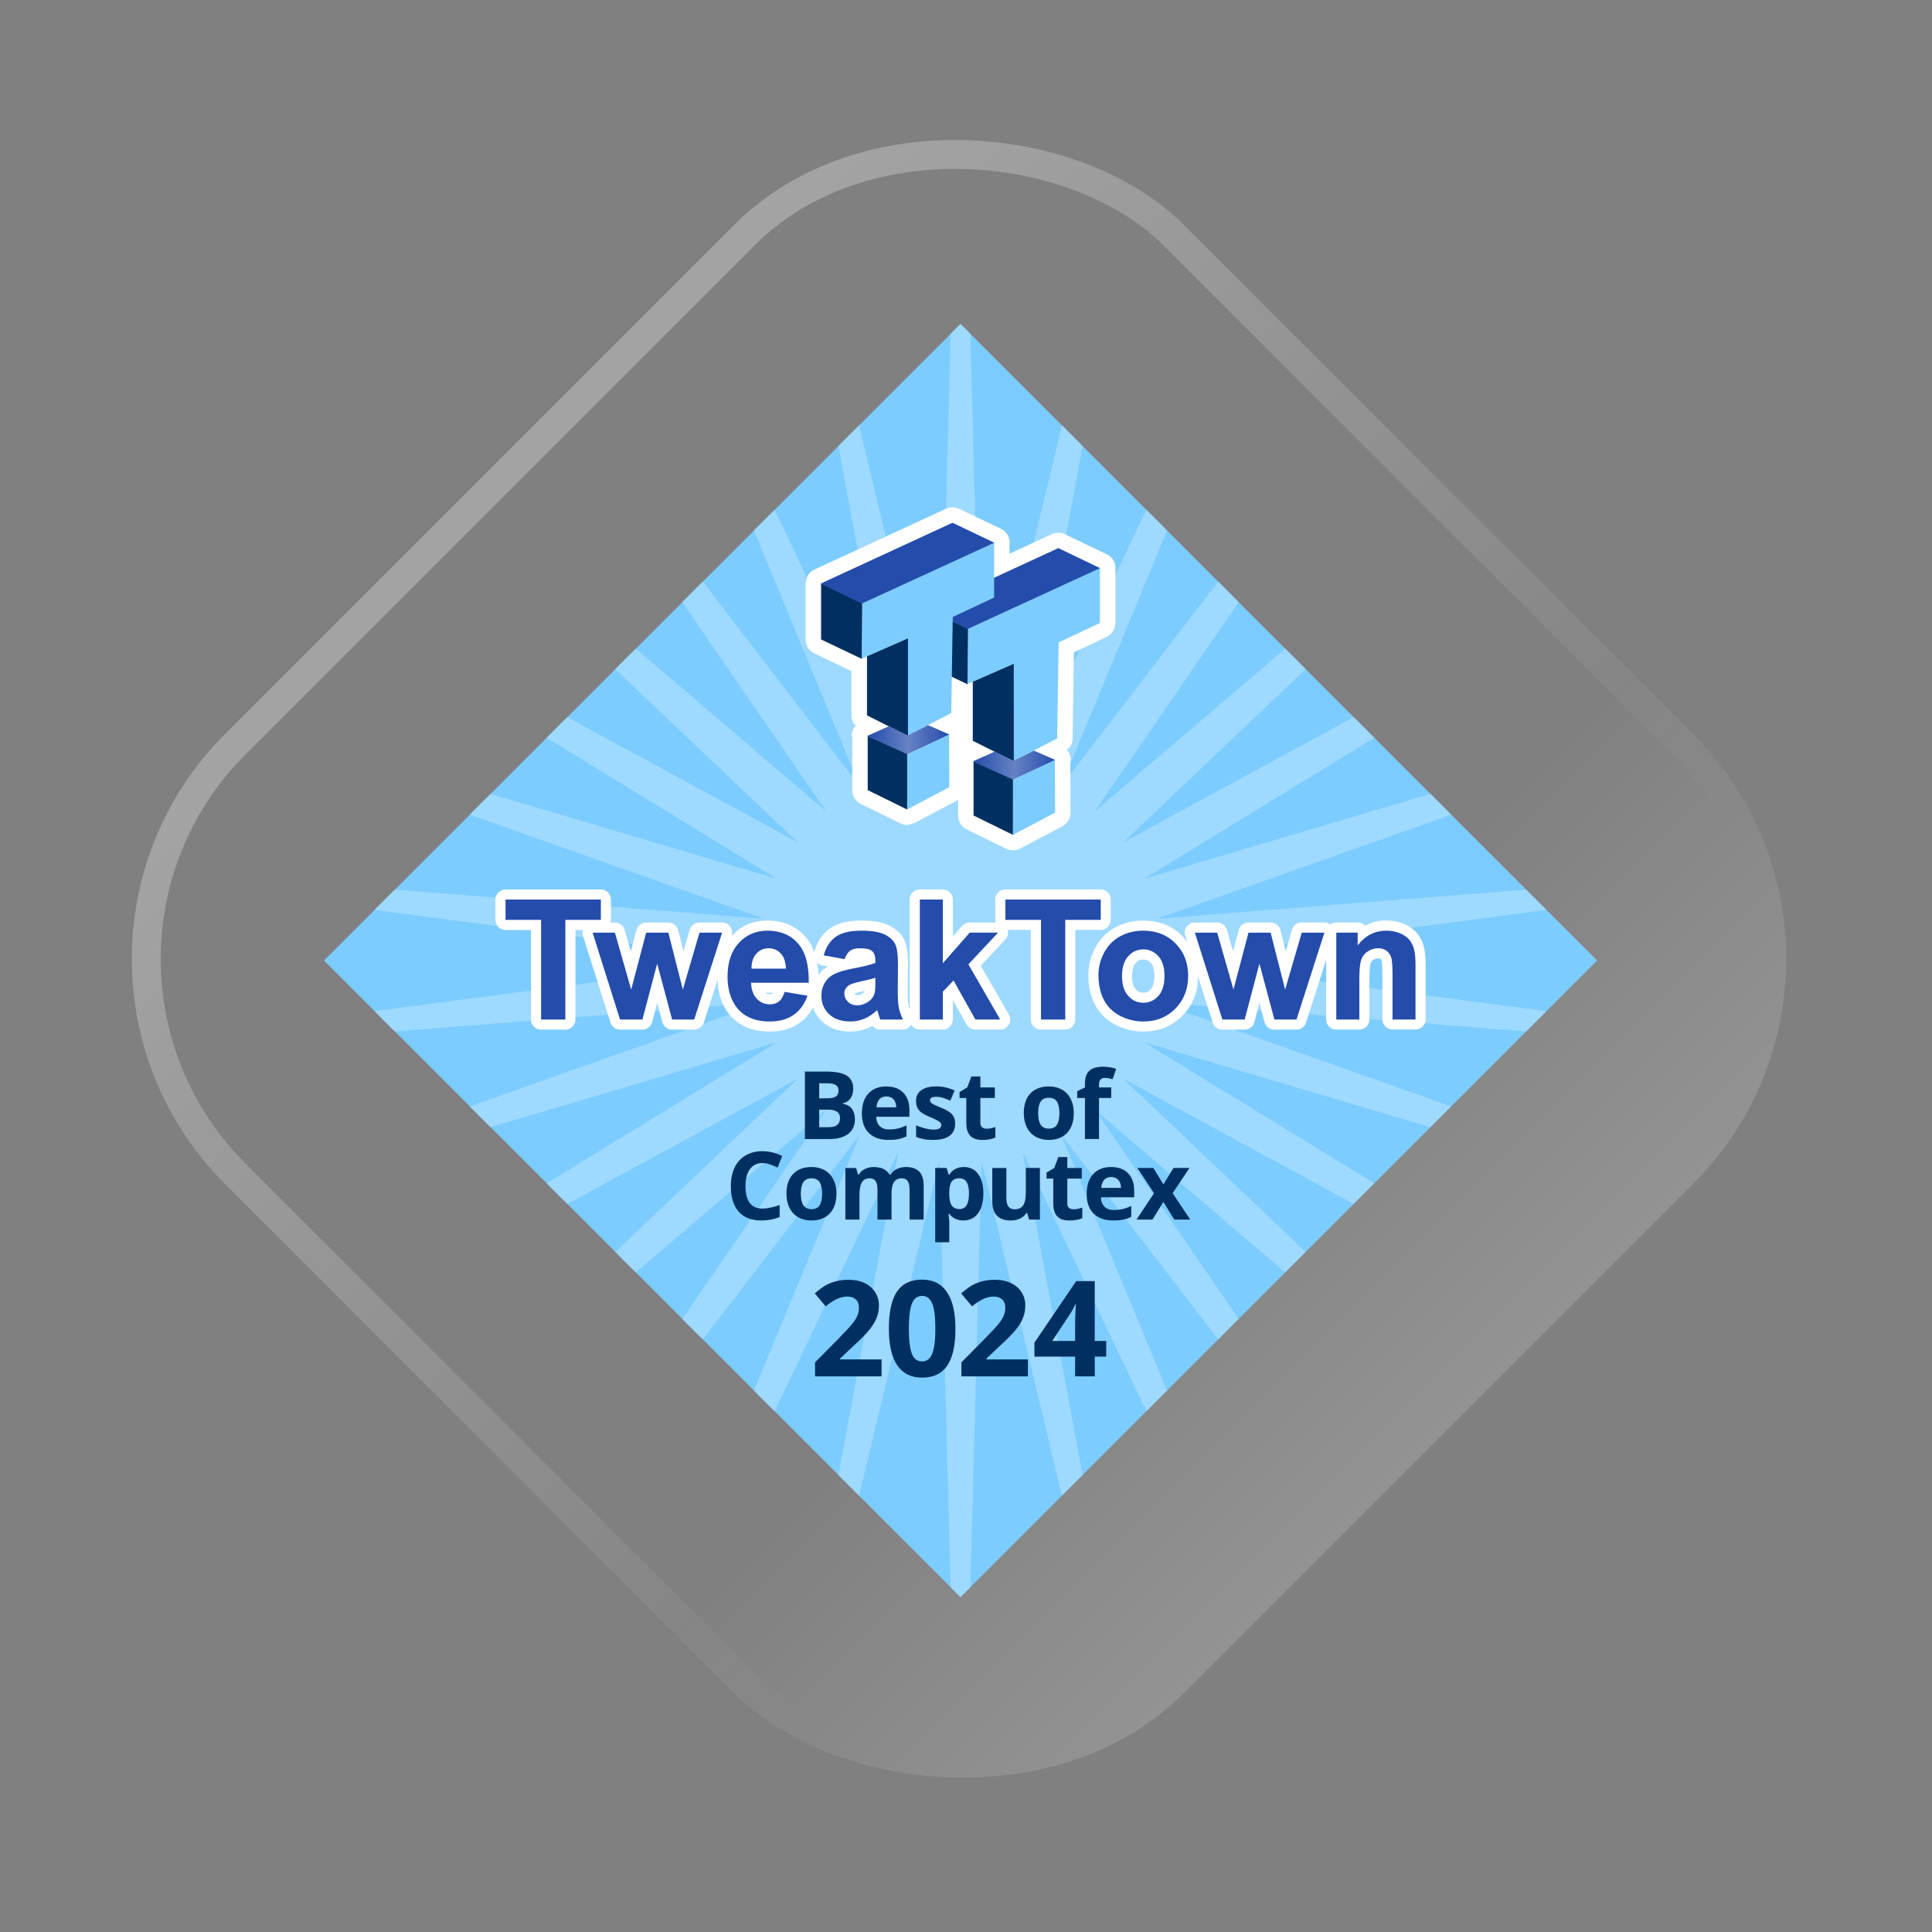
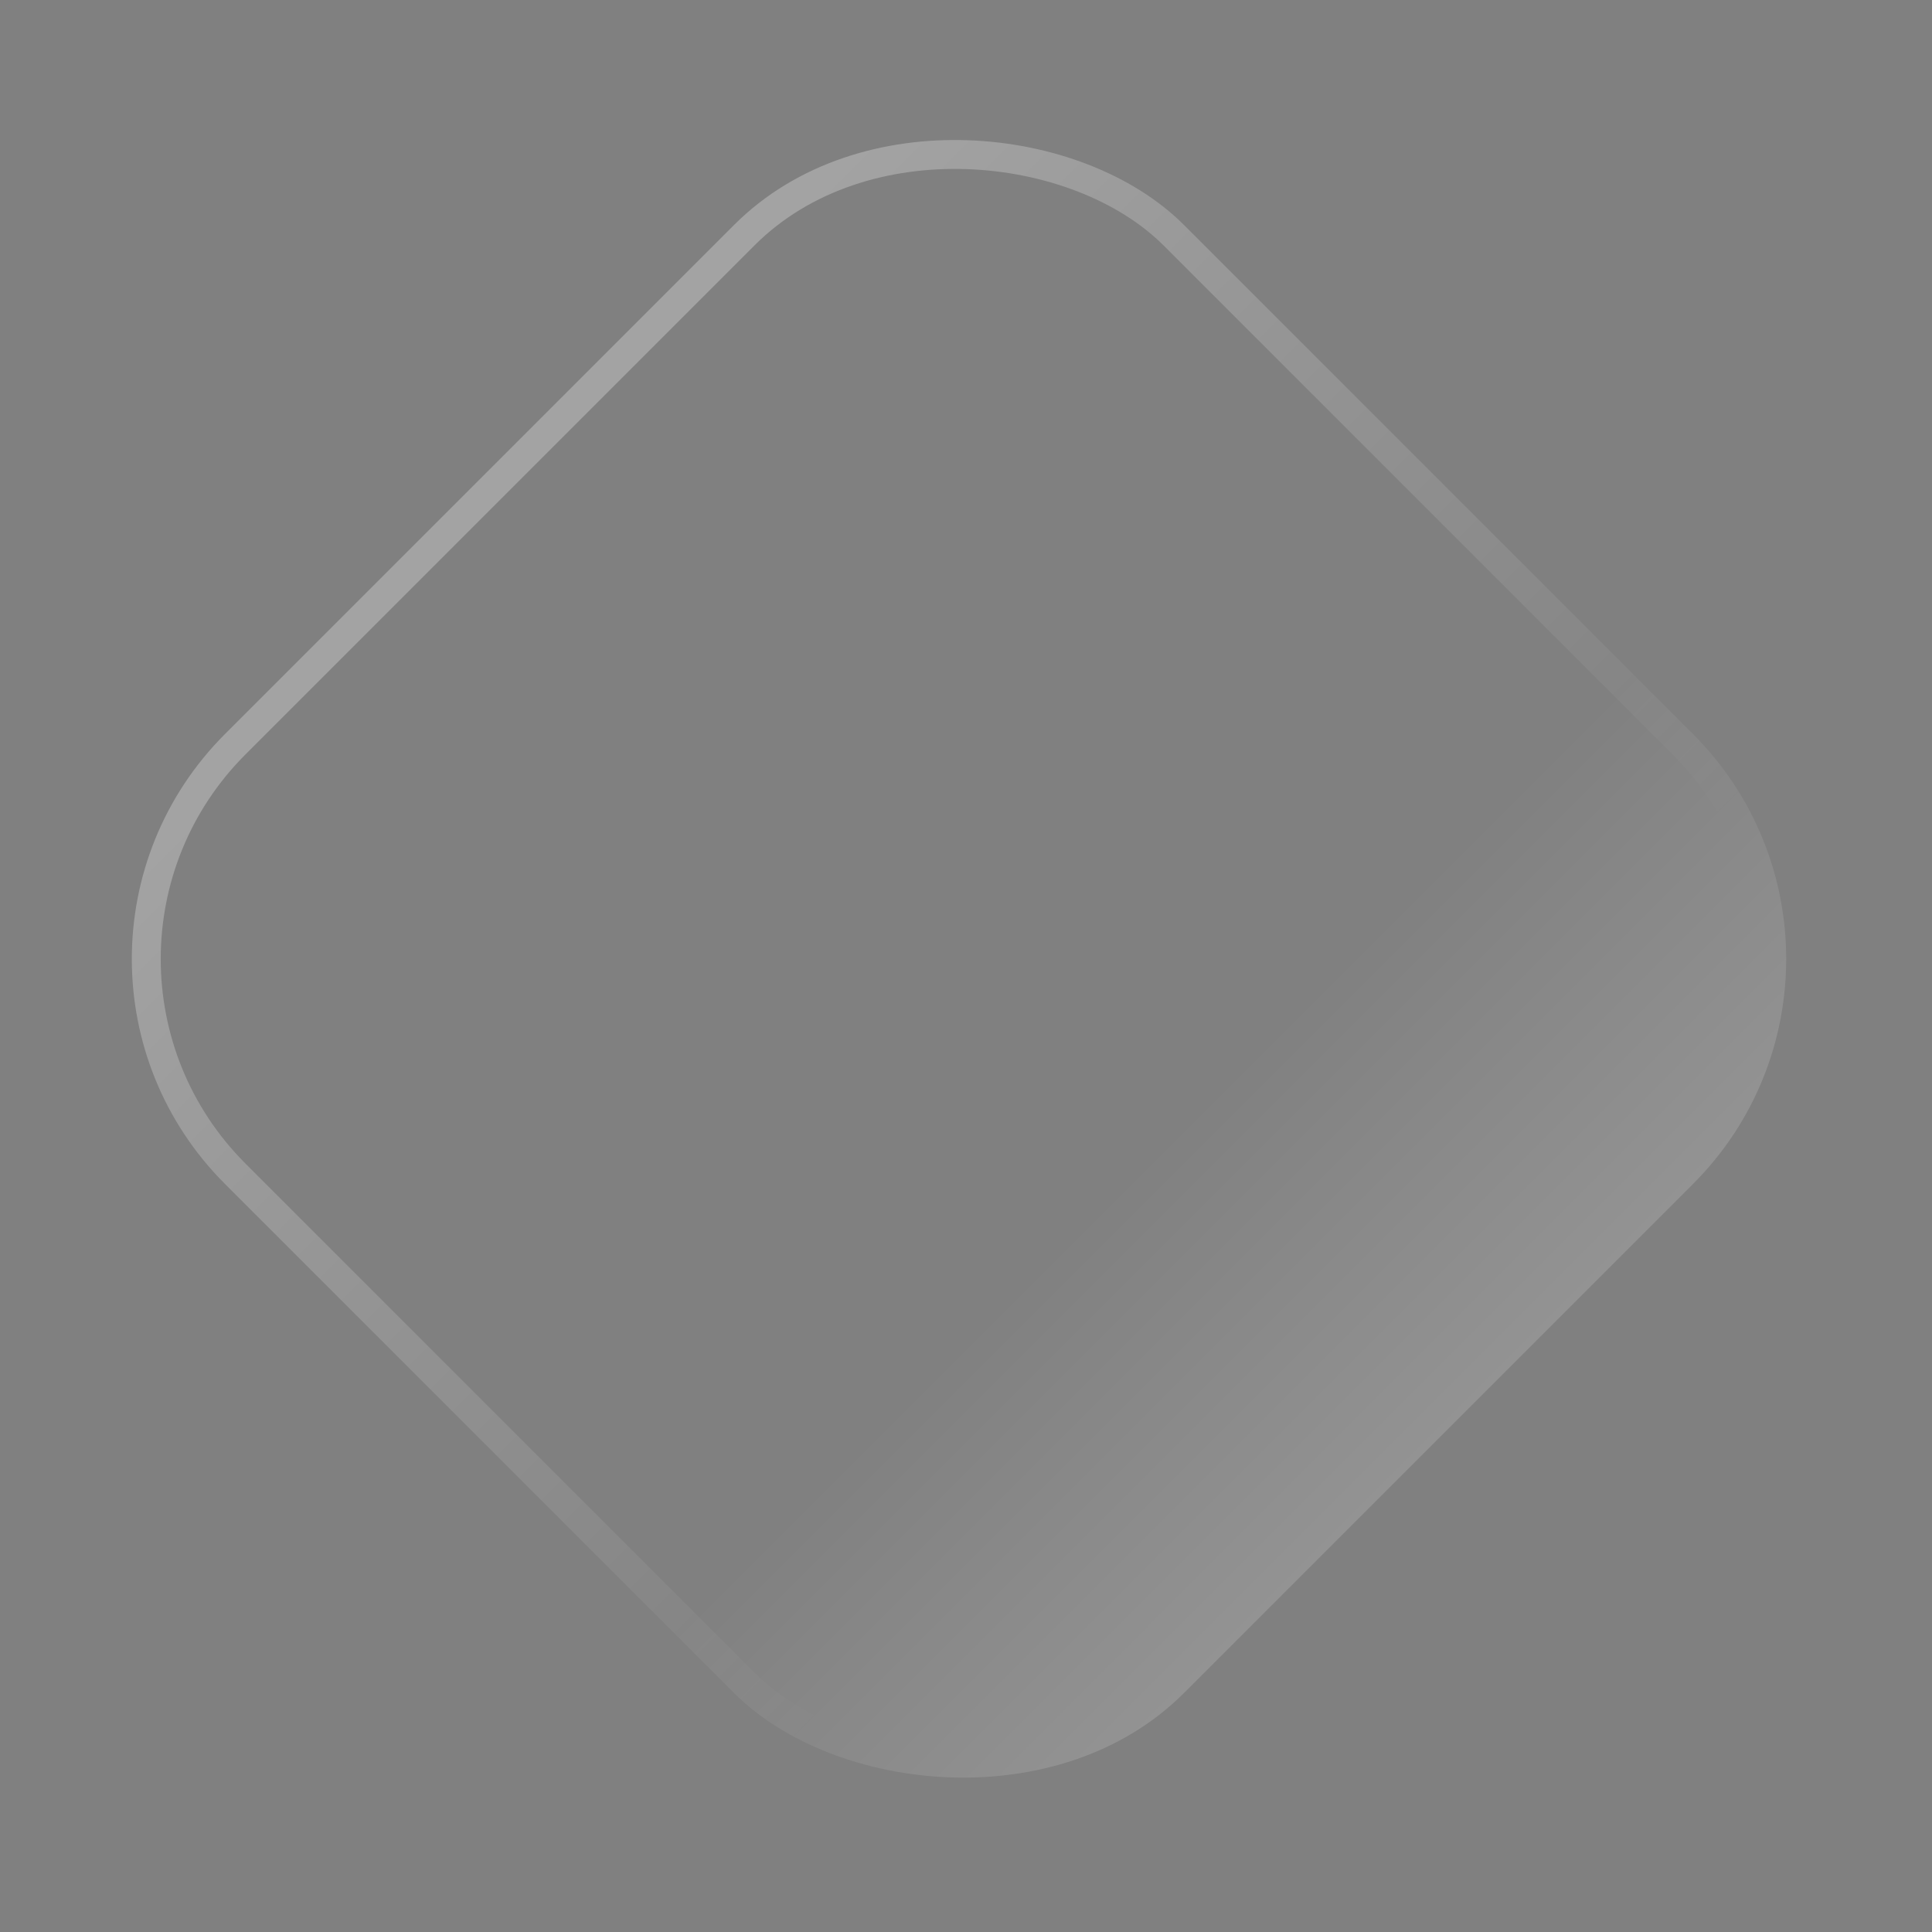
<svg xmlns="http://www.w3.org/2000/svg" width="66" height="66" viewBox="0 0 66 66" fill="none">
  <rect x="0" y="0" width="66" height="66" fill="#808080" stroke="none" />
  <rect y="32.761" width="46.331" height="46.331" rx="10.87" transform="rotate(-45 0 32.761)" fill="url(#paint0_linear_323_4738)" fill-opacity="0.15" />
  <rect x="0.699" y="32.761" width="45.343" height="45.343" rx="10.376" transform="rotate(-45 0.699 32.761)" stroke="url(#paint1_linear_323_4738)" stroke-opacity="0.28" stroke-width="0.988" />
  <g clip-path="url(#clip0_323_4738)">
    <path d="M54.559 32.813L32.813 11.068L11.068 32.813L32.813 54.558L54.559 32.813Z" fill="#7DCCFF" />
    <path d="M39.533 31.385L49.574 27.83L48.866 27.121L39.09 30.019L46.948 25.204L46.243 24.499L38.372 28.775L44.605 22.86L43.904 22.16L37.41 27.707L42.315 20.571L41.614 19.869L36.248 26.863L39.868 18.124L39.161 17.417L34.936 26.279L36.983 15.238L36.278 14.533L33.531 25.98L33.15 11.406L32.812 11.068L32.474 11.406L32.093 25.98L29.347 14.533L28.642 15.238L30.688 26.279L26.463 17.417L25.755 18.125L29.376 26.863L24.01 19.869L23.309 20.571L28.214 27.707L21.72 22.16L21.019 22.86L27.252 28.775L19.38 24.5L18.676 25.204L26.534 30.019L16.758 27.121L16.05 27.83L26.091 31.385L13.488 30.392L12.795 31.085L25.942 32.814L12.796 34.542L13.489 35.235L26.091 34.242L16.05 37.797L16.758 38.505L26.534 35.608L18.677 40.423L19.381 41.127L27.252 36.852L21.019 42.766L21.72 43.467L28.214 37.92L23.309 45.056L24.01 45.757L29.376 38.764L25.756 47.503L26.463 48.209L30.688 39.349L28.642 50.388L29.347 51.093L32.093 39.648L32.474 54.221L32.812 54.559L33.15 54.221L33.531 39.648L36.278 51.093L36.983 50.388L34.936 39.349L39.161 48.209L39.868 47.503L36.248 38.764L41.614 45.757L42.315 45.056L37.41 37.92L43.904 43.467L44.605 42.766L38.372 36.852L46.243 41.127L46.948 40.423L39.09 35.608L48.866 38.505L49.574 37.797L39.533 34.242L52.135 35.235L52.828 34.542L39.683 32.814L52.829 31.085L52.136 30.392L39.533 31.385Z" fill="#9ED9FF" />
    <path fill-rule="evenodd" clip-rule="evenodd" d="M24.868 34.593C24.682 34.337 24.573 34.037 24.53 33.708L24.514 33.467L24.043 34.934C23.997 35.077 23.864 35.173 23.715 35.173H22.96C22.804 35.173 22.668 35.069 22.627 34.918L22.451 34.262L22.279 34.917C22.24 35.069 22.102 35.173 21.946 35.173H21.182C21.032 35.173 20.899 35.077 20.854 34.932L19.914 31.964C19.898 31.91 19.894 31.854 19.904 31.8L19.917 31.769H19.658V34.83C19.658 35.02 19.503 35.174 19.313 35.174H18.484C18.295 35.174 18.14 35.02 18.14 34.83V31.769H17.269C17.079 31.769 16.924 31.615 16.924 31.424V30.731C16.924 30.541 17.079 30.386 17.269 30.386H20.526C20.716 30.386 20.871 30.541 20.871 30.731V31.424L20.852 31.515H21.006C21.16 31.515 21.296 31.617 21.338 31.766L21.549 32.502L21.741 31.773C21.781 31.621 21.917 31.515 22.074 31.515H22.831C22.989 31.515 23.128 31.622 23.166 31.774L23.349 32.496L23.562 31.762C23.606 31.615 23.74 31.515 23.894 31.515H24.667C24.901 31.515 25.067 31.742 24.995 31.964L24.994 31.967L25.244 31.744C25.522 31.546 25.849 31.447 26.212 31.447C26.738 31.447 27.187 31.625 27.516 32.002C27.601 32.098 27.672 32.205 27.731 32.319L27.811 32.529L27.893 32.296C27.996 32.062 28.147 31.862 28.353 31.717C28.632 31.52 29.006 31.448 29.424 31.448C29.789 31.448 30.114 31.489 30.356 31.606C30.573 31.709 30.758 31.859 30.871 32.066C30.987 32.279 31.018 32.594 31.018 32.936L31.01 33.853C31.01 34.108 31.023 34.272 31.041 34.361L31.076 34.482V30.729C31.076 30.539 31.23 30.384 31.421 30.384H32.206C32.396 30.384 32.551 30.539 32.551 30.729V31.989L32.867 31.631C32.932 31.556 33.026 31.514 33.125 31.514H34.018L33.999 31.422V30.729C33.999 30.539 34.154 30.384 34.344 30.384L37.6 30.384C37.791 30.384 37.946 30.539 37.946 30.729V31.422C37.946 31.613 37.791 31.767 37.6 31.767L36.732 31.767V34.828C36.732 35.018 36.577 35.172 36.387 35.172H35.559C35.369 35.172 35.214 35.018 35.214 34.828V31.767H34.42L34.433 31.815C34.447 31.91 34.42 32.011 34.343 32.094L33.503 32.992L34.464 34.655C34.597 34.883 34.43 35.172 34.165 35.172H33.319C33.194 35.172 33.079 35.104 33.017 34.996L32.551 34.161V34.827C32.551 35.017 32.395 35.172 32.206 35.172H31.42C31.325 35.172 31.238 35.133 31.176 35.071L31.135 35.011L31.016 35.127C30.966 35.156 30.908 35.172 30.844 35.172H30.067C29.961 35.172 29.863 35.124 29.798 35.043L29.669 35.114C29.472 35.197 29.262 35.24 29.045 35.24C28.674 35.24 28.34 35.138 28.085 34.897C27.96 34.78 27.867 34.645 27.805 34.498L27.78 34.412L27.666 34.597C27.565 34.735 27.444 34.855 27.302 34.955C27.015 35.153 26.67 35.24 26.29 35.24C25.696 35.24 25.198 35.04 24.868 34.593ZM38.128 35.02C37.818 34.866 37.578 34.636 37.414 34.334C37.253 34.035 37.18 33.686 37.18 33.302C37.18 32.982 37.259 32.675 37.412 32.384C37.572 32.081 37.802 31.845 38.098 31.683C38.389 31.524 38.71 31.448 39.053 31.448C39.585 31.448 40.045 31.623 40.403 31.987L40.557 32.177L40.489 31.962C40.419 31.741 40.584 31.514 40.818 31.514H41.581C41.735 31.514 41.869 31.615 41.913 31.764L42.123 32.501L42.316 31.771C42.355 31.619 42.492 31.514 42.649 31.514H43.405C43.563 31.514 43.701 31.62 43.74 31.773L43.923 32.494L44.136 31.76C44.18 31.614 44.313 31.513 44.468 31.513H45.242C45.3 31.513 45.355 31.527 45.402 31.551L45.444 31.587L45.516 31.54C45.557 31.522 45.602 31.513 45.65 31.513H46.38C46.476 31.513 46.561 31.55 46.624 31.613L46.633 31.628L46.661 31.609C46.87 31.501 47.104 31.445 47.358 31.445C47.574 31.445 47.779 31.484 47.972 31.567C48.154 31.646 48.316 31.758 48.434 31.913C48.538 32.05 48.609 32.204 48.648 32.373C48.687 32.535 48.701 32.742 48.701 32.981V34.825C48.701 35.015 48.547 35.17 48.356 35.17H47.571C47.38 35.17 47.225 35.015 47.225 34.825V33.314C47.225 32.994 47.206 32.845 47.195 32.809L47.194 32.804C47.183 32.775 47.171 32.764 47.161 32.756C47.151 32.749 47.131 32.739 47.084 32.739C47.016 32.739 46.961 32.756 46.913 32.79C46.867 32.822 46.84 32.86 46.823 32.909C46.801 32.974 46.78 33.15 46.78 33.484V34.829C46.78 35.019 46.626 35.173 46.435 35.173H45.649C45.459 35.173 45.304 35.019 45.304 34.829V32.791L44.614 34.934C44.57 35.077 44.437 35.173 44.287 35.173H43.532C43.376 35.173 43.239 35.069 43.199 34.918L43.024 34.262L42.85 34.917C42.812 35.069 42.675 35.173 42.517 35.173H41.755C41.604 35.173 41.471 35.077 41.426 34.932L40.928 33.361L40.898 33.721C40.832 34.093 40.666 34.421 40.398 34.694C40.039 35.06 39.584 35.24 39.058 35.24C38.733 35.24 38.421 35.166 38.128 35.02ZM29.482 33.925C29.502 33.91 29.515 33.896 29.524 33.883L29.54 33.85L29.499 33.861C29.348 33.892 29.26 33.92 29.218 33.936L29.193 33.945L29.209 33.975C29.22 33.985 29.235 33.997 29.281 33.997C29.341 33.998 29.408 33.98 29.482 33.925ZM26.395 33.939L26.415 33.916H26.15L26.188 33.944C26.221 33.958 26.257 33.963 26.301 33.963C26.358 33.963 26.382 33.95 26.395 33.939ZM39.315 33.792C39.378 33.721 39.437 33.588 39.437 33.339C39.437 33.1 39.38 32.969 39.315 32.897C39.24 32.812 39.161 32.778 39.057 32.778C38.953 32.778 38.872 32.812 38.797 32.898C38.733 32.969 38.675 33.1 38.675 33.344C38.675 33.588 38.733 33.72 38.797 33.791C38.873 33.876 38.953 33.911 39.057 33.911C39.161 33.911 39.24 33.876 39.315 33.792ZM27.96 33.3L28.095 33.139L28.283 33.013L28.079 32.976C28.029 32.968 27.984 32.948 27.945 32.921L27.909 32.886L27.951 33.114L27.96 33.3ZM26.297 32.745L26.262 32.739L26.226 32.745H26.297Z" fill="white" />
    <path d="M18.485 34.829V31.424H17.27V30.73H20.526V31.424H19.313V34.829H18.485Z" fill="#244CAB" />
    <path d="M21.182 34.829L20.244 31.861H21.007L21.562 33.806L22.074 31.861H22.832L23.327 33.806L23.895 31.861H24.668L23.715 34.829H22.961L22.45 32.919L21.946 34.829H21.182Z" fill="#244CAB" />
    <path d="M26.803 33.884L27.585 34.015C27.485 34.302 27.326 34.521 27.109 34.671C26.892 34.821 26.621 34.896 26.294 34.896C25.778 34.896 25.396 34.727 25.147 34.39C24.952 34.12 24.854 33.778 24.854 33.366C24.854 32.874 24.983 32.49 25.239 32.212C25.497 31.932 25.822 31.793 26.216 31.793C26.658 31.793 27.006 31.938 27.262 32.232C27.517 32.522 27.639 32.97 27.628 33.572H25.659C25.665 33.805 25.729 33.986 25.851 34.115C25.972 34.245 26.123 34.31 26.303 34.31C26.426 34.31 26.53 34.277 26.614 34.21C26.696 34.141 26.759 34.033 26.803 33.884ZM26.847 33.089C26.841 32.862 26.783 32.69 26.671 32.571C26.558 32.453 26.423 32.394 26.262 32.394C26.091 32.394 25.949 32.455 25.838 32.58C25.726 32.705 25.671 32.875 25.673 33.089H26.847V33.089Z" fill="#244CAB" />
    <path d="M28.853 32.766L28.139 32.636C28.221 32.35 28.358 32.139 28.554 32C28.75 31.861 29.04 31.793 29.426 31.793C29.776 31.793 30.038 31.835 30.209 31.917C30.381 32 30.502 32.105 30.571 32.233C30.642 32.36 30.676 32.595 30.676 32.936L30.669 33.852C30.669 34.114 30.681 34.306 30.706 34.43C30.732 34.554 30.778 34.686 30.846 34.828H30.07C30.05 34.776 30.024 34.699 29.995 34.596C29.982 34.549 29.972 34.518 29.966 34.504C29.832 34.634 29.688 34.732 29.537 34.797C29.383 34.864 29.22 34.895 29.047 34.895C28.741 34.895 28.5 34.813 28.324 34.647C28.149 34.481 28.06 34.271 28.06 34.018C28.06 33.85 28.1 33.701 28.18 33.569C28.259 33.438 28.372 33.337 28.516 33.268C28.661 33.198 28.869 33.137 29.141 33.085C29.508 33.016 29.764 32.952 29.904 32.893V32.813C29.904 32.662 29.867 32.555 29.793 32.49C29.718 32.425 29.577 32.394 29.37 32.394C29.23 32.394 29.122 32.422 29.043 32.476C28.966 32.531 28.901 32.629 28.853 32.766ZM29.904 33.404C29.804 33.436 29.644 33.477 29.426 33.523C29.208 33.57 29.065 33.616 28.998 33.66C28.895 33.732 28.844 33.825 28.844 33.937C28.844 34.047 28.885 34.141 28.967 34.222C29.048 34.302 29.153 34.342 29.28 34.342C29.422 34.342 29.557 34.296 29.686 34.203C29.782 34.131 29.844 34.045 29.874 33.942C29.894 33.875 29.904 33.748 29.904 33.56V33.404Z" fill="#244CAB" />
    <path d="M31.423 34.829V30.73H32.208L32.208 32.906L33.128 31.86H34.095L33.082 32.944L34.168 34.829H33.322L32.574 33.495L32.208 33.878V34.829H31.423Z" fill="#244CAB" />
    <path d="M35.562 34.829V31.424H34.346V30.73H37.603V31.424H36.391V34.829H35.562Z" fill="#244CAB" />
    <path d="M37.525 33.303C37.525 33.041 37.589 32.789 37.718 32.544C37.848 32.301 38.029 32.114 38.266 31.986C38.5 31.856 38.764 31.793 39.054 31.793C39.504 31.793 39.872 31.938 40.159 32.231C40.446 32.522 40.589 32.891 40.589 33.336C40.589 33.786 40.444 34.158 40.155 34.454C39.864 34.749 39.499 34.896 39.061 34.896C38.788 34.896 38.529 34.835 38.282 34.712C38.036 34.589 37.848 34.409 37.718 34.172C37.59 33.932 37.525 33.643 37.525 33.303ZM38.33 33.344C38.33 33.638 38.4 33.864 38.541 34.02C38.681 34.178 38.852 34.255 39.058 34.255C39.262 34.255 39.435 34.177 39.574 34.02C39.712 33.864 39.781 33.636 39.781 33.338C39.781 33.047 39.711 32.824 39.574 32.667C39.434 32.51 39.262 32.432 39.058 32.432C38.852 32.432 38.681 32.51 38.541 32.667C38.4 32.825 38.33 33.051 38.33 33.344Z" fill="#244CAB" />
-     <path d="M41.758 34.829L40.818 31.861H41.582L42.137 33.806L42.65 31.861H43.407L43.902 33.806L44.469 31.861H45.244L44.29 34.829H43.536L43.024 32.919L42.52 34.829H41.758Z" fill="#244CAB" />
-     <path d="M48.356 34.829H47.571V33.314C47.571 32.993 47.555 32.786 47.52 32.691C47.487 32.597 47.432 32.524 47.357 32.472C47.282 32.42 47.192 32.394 47.085 32.394C46.948 32.394 46.826 32.431 46.719 32.505C46.61 32.579 46.536 32.679 46.497 32.802C46.456 32.925 46.437 33.151 46.437 33.484V34.829H45.65V31.86H46.38V32.295C46.639 31.961 46.965 31.793 47.359 31.793C47.532 31.793 47.69 31.825 47.834 31.886C47.978 31.948 48.087 32.028 48.16 32.125C48.233 32.222 48.284 32.333 48.313 32.455C48.342 32.579 48.356 32.755 48.356 32.984V34.829Z" fill="#244CAB" />
+     <path d="M41.758 34.829L40.818 31.861H41.582L42.137 33.806L42.65 31.861H43.407L43.902 33.806H45.244L44.29 34.829H43.536L43.024 32.919L42.52 34.829H41.758Z" fill="#244CAB" />
    <path d="M27.497 36.606H28.214C28.541 36.606 28.778 36.652 28.926 36.745C29.073 36.839 29.147 36.986 29.147 37.189C29.147 37.327 29.115 37.439 29.051 37.528C28.986 37.616 28.901 37.67 28.793 37.687V37.703C28.939 37.735 29.044 37.796 29.108 37.885C29.173 37.975 29.205 38.093 29.205 38.242C29.205 38.452 29.129 38.615 28.977 38.734C28.826 38.851 28.619 38.911 28.359 38.911H27.497V36.606ZM27.985 37.519L28.269 37.519C28.401 37.519 28.497 37.498 28.556 37.457C28.616 37.417 28.645 37.349 28.645 37.254C28.645 37.166 28.613 37.102 28.549 37.064C28.484 37.026 28.382 37.006 28.242 37.006H27.985V37.519ZM27.985 37.906V38.507H28.303C28.438 38.507 28.537 38.481 28.601 38.43C28.665 38.378 28.697 38.3 28.697 38.194C28.697 38.002 28.561 37.907 28.287 37.907H27.985V37.906Z" fill="#003061" />
-     <path d="M30.349 38.941C30.065 38.941 29.843 38.863 29.683 38.707C29.524 38.55 29.443 38.329 29.443 38.041C29.443 37.746 29.518 37.518 29.665 37.357C29.813 37.196 30.017 37.115 30.277 37.115C30.526 37.115 30.72 37.186 30.858 37.329C30.997 37.47 31.067 37.666 31.067 37.916V38.149H29.931C29.936 38.286 29.977 38.393 30.053 38.469C30.128 38.546 30.235 38.584 30.371 38.584C30.477 38.584 30.577 38.573 30.672 38.551C30.767 38.53 30.866 38.494 30.968 38.446V38.818C30.884 38.86 30.794 38.891 30.699 38.912C30.603 38.931 30.487 38.941 30.349 38.941ZM30.281 37.456C30.179 37.456 30.099 37.488 30.041 37.553C29.983 37.618 29.951 37.709 29.942 37.828H30.617C30.614 37.71 30.584 37.618 30.524 37.553C30.463 37.489 30.383 37.456 30.281 37.456Z" fill="#003061" />
    <path d="M32.629 38.387C32.629 38.567 32.566 38.705 32.441 38.799C32.316 38.894 32.128 38.941 31.878 38.941C31.75 38.941 31.64 38.932 31.55 38.915C31.459 38.898 31.375 38.872 31.296 38.838V38.441C31.385 38.483 31.486 38.518 31.598 38.546C31.71 38.575 31.808 38.589 31.893 38.589C32.067 38.589 32.154 38.539 32.154 38.438C32.154 38.4 32.143 38.369 32.12 38.345C32.097 38.322 32.057 38.295 32 38.265C31.943 38.235 31.868 38.2 31.773 38.161C31.638 38.104 31.538 38.051 31.475 38.003C31.411 37.954 31.365 37.899 31.336 37.836C31.306 37.774 31.293 37.696 31.293 37.605C31.293 37.449 31.353 37.327 31.475 37.242C31.596 37.156 31.768 37.113 31.991 37.113C32.203 37.113 32.409 37.16 32.61 37.252L32.465 37.599C32.377 37.561 32.294 37.53 32.218 37.506C32.141 37.481 32.062 37.469 31.983 37.469C31.841 37.469 31.77 37.507 31.77 37.584C31.77 37.627 31.793 37.664 31.838 37.696C31.884 37.728 31.984 37.775 32.138 37.837C32.276 37.893 32.376 37.945 32.441 37.993C32.505 38.041 32.552 38.098 32.583 38.161C32.614 38.224 32.629 38.3 32.629 38.387Z" fill="#003061" />
    <path d="M33.701 38.559C33.785 38.559 33.885 38.541 34.004 38.503V38.861C33.884 38.915 33.737 38.942 33.563 38.942C33.37 38.942 33.23 38.893 33.142 38.796C33.054 38.698 33.01 38.553 33.01 38.358V37.509H32.78V37.306L33.045 37.145L33.184 36.773H33.491V37.149H33.985V37.509H33.491V38.358C33.491 38.426 33.51 38.477 33.549 38.509C33.587 38.542 33.638 38.559 33.701 38.559Z" fill="#003061" />
    <path d="M36.682 38.026C36.682 38.312 36.606 38.537 36.456 38.699C36.304 38.861 36.094 38.941 35.824 38.941C35.655 38.941 35.505 38.904 35.376 38.83C35.247 38.756 35.147 38.65 35.078 38.511C35.009 38.372 34.974 38.211 34.974 38.026C34.974 37.738 35.049 37.514 35.199 37.355C35.349 37.195 35.561 37.115 35.833 37.115C36.002 37.115 36.151 37.152 36.28 37.225C36.41 37.298 36.509 37.405 36.578 37.542C36.648 37.68 36.682 37.84 36.682 38.026ZM35.465 38.026C35.465 38.2 35.493 38.332 35.55 38.421C35.607 38.511 35.7 38.555 35.83 38.555C35.958 38.555 36.05 38.511 36.107 38.422C36.163 38.333 36.191 38.201 36.191 38.026C36.191 37.852 36.163 37.721 36.106 37.633C36.049 37.546 35.957 37.502 35.827 37.502C35.699 37.502 35.606 37.545 35.55 37.633C35.493 37.719 35.465 37.85 35.465 38.026Z" fill="#003061" />
    <path d="M37.96 37.509H37.544V38.91H37.063V37.509H36.799V37.278L37.063 37.148V37.019C37.063 36.819 37.113 36.672 37.212 36.58C37.31 36.487 37.469 36.441 37.687 36.441C37.852 36.441 38 36.466 38.129 36.515L38.007 36.868C37.91 36.838 37.821 36.822 37.739 36.822C37.671 36.822 37.622 36.843 37.591 36.883C37.56 36.923 37.545 36.975 37.545 37.038V37.148H37.961V37.509H37.96Z" fill="#003061" />
    <path d="M26.046 39.732C25.862 39.732 25.72 39.801 25.619 39.939C25.518 40.077 25.468 40.27 25.468 40.516C25.468 41.03 25.66 41.287 26.046 41.287C26.208 41.287 26.403 41.246 26.634 41.165V41.575C26.445 41.654 26.233 41.693 26 41.693C25.666 41.693 25.409 41.592 25.232 41.389C25.054 41.186 24.966 40.894 24.966 40.514C24.966 40.274 25.009 40.064 25.096 39.885C25.183 39.704 25.308 39.566 25.472 39.471C25.635 39.375 25.827 39.326 26.047 39.326C26.271 39.326 26.496 39.381 26.722 39.489L26.564 39.886C26.478 39.845 26.391 39.809 26.304 39.779C26.215 39.748 26.13 39.732 26.046 39.732Z" fill="#003061" />
    <path d="M28.575 40.778C28.575 41.064 28.499 41.289 28.348 41.451C28.197 41.612 27.986 41.694 27.716 41.694C27.547 41.694 27.398 41.656 27.268 41.582C27.139 41.508 27.04 41.402 26.971 41.263C26.902 41.124 26.866 40.963 26.866 40.778C26.866 40.49 26.941 40.266 27.091 40.107C27.242 39.947 27.453 39.867 27.725 39.867C27.894 39.867 28.043 39.904 28.173 39.977C28.302 40.05 28.401 40.157 28.47 40.294C28.54 40.432 28.575 40.593 28.575 40.778ZM27.357 40.778C27.357 40.952 27.386 41.084 27.444 41.173C27.5 41.262 27.594 41.307 27.723 41.307C27.852 41.307 27.943 41.263 28 41.174C28.056 41.085 28.085 40.953 28.085 40.778C28.085 40.604 28.056 40.472 27.999 40.385C27.942 40.298 27.849 40.254 27.721 40.254C27.593 40.254 27.5 40.297 27.444 40.385C27.386 40.472 27.357 40.603 27.357 40.778Z" fill="#003061" />
    <path d="M30.457 41.662H29.976V40.634C29.976 40.507 29.955 40.411 29.912 40.348C29.87 40.284 29.803 40.252 29.711 40.252C29.589 40.252 29.499 40.297 29.444 40.388C29.388 40.478 29.36 40.627 29.36 40.834V41.663H28.879V39.901H29.246L29.311 40.126H29.338C29.385 40.045 29.453 39.982 29.542 39.937C29.632 39.891 29.734 39.868 29.849 39.868C30.113 39.868 30.291 39.955 30.385 40.126H30.427C30.475 40.044 30.544 39.98 30.636 39.936C30.728 39.891 30.832 39.867 30.948 39.867C31.147 39.867 31.298 39.918 31.401 40.021C31.503 40.124 31.554 40.288 31.554 40.514V41.662H31.072V40.634C31.072 40.507 31.05 40.411 31.008 40.348C30.966 40.284 30.899 40.252 30.807 40.252C30.69 40.252 30.602 40.295 30.543 40.378C30.484 40.462 30.456 40.596 30.456 40.779V41.662H30.457Z" fill="#003061" />
    <path d="M32.915 41.693C32.708 41.693 32.545 41.618 32.428 41.468H32.403C32.419 41.615 32.428 41.7 32.428 41.724V42.437H31.948V39.9H32.338L32.407 40.129H32.429C32.541 39.955 32.708 39.867 32.929 39.867C33.137 39.867 33.3 39.948 33.417 40.108C33.534 40.269 33.594 40.492 33.594 40.778C33.594 40.966 33.566 41.129 33.511 41.268C33.456 41.407 33.377 41.512 33.276 41.585C33.173 41.657 33.053 41.693 32.915 41.693ZM32.773 40.252C32.655 40.252 32.568 40.288 32.514 40.362C32.459 40.435 32.431 40.555 32.428 40.723V40.775C32.428 40.964 32.456 41.1 32.513 41.182C32.569 41.264 32.658 41.304 32.779 41.304C32.995 41.304 33.102 41.126 33.102 40.772C33.102 40.598 33.075 40.468 33.023 40.382C32.97 40.295 32.886 40.252 32.773 40.252Z" fill="#003061" />
    <path d="M35.156 41.662L35.091 41.437H35.066C35.014 41.519 34.941 41.582 34.846 41.627C34.752 41.672 34.645 41.694 34.524 41.694C34.317 41.694 34.16 41.639 34.056 41.528C33.951 41.417 33.898 41.258 33.898 41.05V39.901H34.379V40.93C34.379 41.056 34.401 41.152 34.447 41.215C34.492 41.279 34.564 41.311 34.663 41.311C34.797 41.311 34.894 41.266 34.954 41.176C35.014 41.087 35.044 40.937 35.044 40.729V39.9H35.525V41.662H35.156Z" fill="#003061" />
    <path d="M36.67 41.311C36.754 41.311 36.855 41.293 36.973 41.256V41.614C36.853 41.667 36.706 41.694 36.532 41.694C36.34 41.694 36.2 41.646 36.112 41.548C36.024 41.451 35.981 41.305 35.981 41.111V40.262H35.75V40.058L36.015 39.898L36.154 39.526H36.461V39.901H36.955V40.262H36.461V41.111C36.461 41.179 36.48 41.23 36.519 41.262C36.556 41.295 36.607 41.311 36.67 41.311Z" fill="#003061" />
    <path d="M38.027 41.693C37.743 41.693 37.521 41.615 37.361 41.459C37.202 41.303 37.122 41.081 37.122 40.793C37.122 40.498 37.196 40.27 37.343 40.109C37.491 39.948 37.695 39.867 37.955 39.867C38.205 39.867 38.398 39.938 38.537 40.081C38.676 40.222 38.745 40.418 38.745 40.668V40.901H37.608C37.613 41.038 37.654 41.145 37.73 41.221C37.806 41.298 37.912 41.336 38.048 41.336C38.154 41.336 38.255 41.325 38.349 41.303C38.444 41.282 38.543 41.246 38.645 41.198V41.57C38.562 41.612 38.471 41.643 38.376 41.664C38.281 41.684 38.165 41.693 38.027 41.693ZM37.959 40.209C37.858 40.209 37.777 40.241 37.72 40.306C37.662 40.37 37.629 40.462 37.62 40.581H38.295C38.293 40.462 38.262 40.37 38.202 40.306C38.142 40.242 38.061 40.209 37.959 40.209Z" fill="#003061" />
-     <path d="M39.423 40.762L38.856 39.9H39.401L39.743 40.461L40.088 39.9H40.633L40.059 40.762L40.66 41.662H40.113L39.743 41.059L39.371 41.662H38.825L39.423 40.762Z" fill="#003061" />
    <path d="M30.116 47.018H27.843V46.54L28.659 45.715C28.901 45.467 29.058 45.295 29.133 45.2C29.207 45.104 29.26 45.015 29.293 44.934C29.326 44.852 29.342 44.768 29.342 44.68C29.342 44.55 29.306 44.453 29.235 44.389C29.163 44.325 29.066 44.293 28.946 44.293C28.82 44.293 28.698 44.322 28.579 44.38C28.461 44.438 28.337 44.52 28.208 44.627L27.834 44.184C27.994 44.048 28.127 43.951 28.232 43.895C28.337 43.839 28.452 43.795 28.577 43.765C28.702 43.734 28.841 43.719 28.995 43.719C29.198 43.719 29.378 43.756 29.534 43.83C29.689 43.904 29.811 44.008 29.896 44.142C29.983 44.276 30.026 44.428 30.026 44.6C30.026 44.75 29.999 44.89 29.946 45.022C29.894 45.153 29.812 45.288 29.701 45.426C29.591 45.564 29.396 45.761 29.117 46.015L28.699 46.409V46.44H30.116V47.018H30.116Z" fill="#003061" />
    <path d="M32.639 45.391C32.639 45.959 32.545 46.379 32.359 46.653C32.173 46.925 31.886 47.062 31.5 47.062C31.124 47.062 30.841 46.921 30.65 46.639C30.46 46.357 30.365 45.941 30.365 45.391C30.365 44.817 30.457 44.395 30.643 44.122C30.828 43.85 31.114 43.714 31.5 43.714C31.875 43.714 32.159 43.856 32.35 44.141C32.543 44.425 32.639 44.842 32.639 45.391ZM31.048 45.391C31.048 45.79 31.083 46.076 31.152 46.249C31.221 46.422 31.336 46.508 31.5 46.508C31.66 46.508 31.776 46.421 31.846 46.245C31.917 46.07 31.953 45.785 31.953 45.391C31.953 44.992 31.917 44.706 31.846 44.532C31.774 44.357 31.658 44.27 31.5 44.27C31.338 44.27 31.223 44.357 31.153 44.532C31.083 44.706 31.048 44.992 31.048 45.391Z" fill="#003061" />
    <path d="M35.116 47.018H32.843V46.54L33.659 45.715C33.901 45.467 34.059 45.295 34.133 45.2C34.207 45.104 34.26 45.015 34.293 44.934C34.326 44.852 34.342 44.768 34.342 44.68C34.342 44.55 34.306 44.453 34.234 44.389C34.163 44.325 34.066 44.293 33.946 44.293C33.82 44.293 33.698 44.322 33.58 44.38C33.461 44.438 33.337 44.52 33.208 44.627L32.834 44.184C32.995 44.048 33.127 43.951 33.232 43.895C33.337 43.839 33.452 43.795 33.577 43.765C33.702 43.734 33.841 43.719 33.995 43.719C34.198 43.719 34.378 43.756 34.534 43.83C34.689 43.904 34.811 44.008 34.896 44.142C34.983 44.276 35.026 44.428 35.026 44.6C35.026 44.75 34.999 44.89 34.946 45.022C34.894 45.153 34.812 45.288 34.701 45.426C34.591 45.564 34.396 45.761 34.117 46.015L33.699 46.409V46.44H35.115V47.018H35.116Z" fill="#003061" />
    <path d="M37.791 46.344H37.399V47.018H36.727V46.344H35.338V45.866L36.764 43.765H37.398V45.81H37.79V46.344H37.791ZM36.727 45.81V45.258C36.727 45.166 36.73 45.033 36.738 44.858C36.746 44.683 36.751 44.581 36.756 44.553H36.738C36.683 44.675 36.617 44.793 36.54 44.909L35.944 45.81H36.727Z" fill="#003061" />
    <path fill-rule="evenodd" clip-rule="evenodd" d="M34.373 28.995L33.024 28.333C32.845 28.245 32.73 28.062 32.73 27.86V27.306L32.674 27.359L31.268 28.101H31.267L31.236 28.12L31.233 28.113L31.023 28.182C30.936 28.187 30.844 28.171 30.757 28.127L29.408 27.466C29.228 27.377 29.115 27.194 29.115 26.993V25.202L29.097 25.138C29.097 25.042 29.123 24.943 29.175 24.861L29.239 24.783L29.168 24.716C29.117 24.634 29.086 24.54 29.086 24.439V22.927L27.82 22.322C27.637 22.235 27.521 22.051 27.521 21.847V19.938L27.516 19.916L27.576 19.724L27.595 19.658L27.599 19.654L27.605 19.642C27.631 19.598 27.665 19.561 27.704 19.529L27.761 19.496L27.782 19.473L27.811 19.465L27.833 19.453L27.832 19.452L32.316 17.38C32.459 17.314 32.624 17.316 32.766 17.382L34.195 18.066C34.394 18.165 34.493 18.354 34.493 18.544L34.486 18.565V18.915L35.931 18.249C36.075 18.182 36.238 18.182 36.38 18.25L37.809 18.935C38.006 19.03 38.106 19.217 38.109 19.405L38.103 19.427V21.284C38.103 21.486 37.984 21.674 37.799 21.759L36.685 22.284L36.641 25.234C36.64 25.331 36.612 25.424 36.563 25.504L36.444 25.615L36.496 25.678C36.55 25.76 36.577 25.854 36.578 25.95L36.565 26.005L36.571 27.759C36.571 27.956 36.464 28.136 36.29 28.228L34.885 28.971L34.883 28.972L34.852 28.988L34.85 28.981L34.885 28.972C34.739 29.062 34.548 29.081 34.373 28.995Z" fill="white" />
    <path fill-rule="evenodd" clip-rule="evenodd" d="M33.071 21.476L37.575 19.408V21.283L36.165 21.946L36.114 25.226L34.633 25.994V22.677L33.049 23.367L33.071 21.476Z" fill="#7DCCFF" />
    <path fill-rule="evenodd" clip-rule="evenodd" d="M33.071 21.48L31.665 20.794V22.714L33.051 23.375L33.071 21.48Z" fill="#003061" />
    <path fill-rule="evenodd" clip-rule="evenodd" d="M31.657 20.8L33.061 21.486L37.581 19.409L36.154 18.724L31.657 20.8Z" fill="#244CAB" />
    <path fill-rule="evenodd" clip-rule="evenodd" d="M33.232 23.288V25.307L34.634 26.008L34.633 22.675L33.232 23.288Z" fill="#003061" />
    <path fill-rule="evenodd" clip-rule="evenodd" d="M33.239 26.008L34.603 26.64L36.052 25.962L35.319 25.643L34.618 25.993L33.987 25.674L33.239 26.008Z" fill="url(#paint2_linear_323_4738)" />
    <path fill-rule="evenodd" clip-rule="evenodd" d="M33.258 26.015V27.859L34.607 28.522L34.61 26.633L33.258 26.015Z" fill="#003061" />
    <path fill-rule="evenodd" clip-rule="evenodd" d="M34.604 26.638L36.036 25.964L36.045 27.76L34.604 28.521V26.638Z" fill="#7DCCFF" />
    <path fill-rule="evenodd" clip-rule="evenodd" d="M29.454 20.609L33.961 18.54V20.414L32.547 21.077L32.497 24.358L31.016 25.125V21.807L29.434 22.501L29.454 20.609Z" fill="#7DCCFF" />
    <path fill-rule="evenodd" clip-rule="evenodd" d="M29.455 20.611L28.05 19.926V21.845L29.436 22.506L29.455 20.611Z" fill="#003061" />
    <path fill-rule="evenodd" clip-rule="evenodd" d="M28.045 19.932L29.446 20.618L33.968 18.541L32.539 17.858L28.045 19.932Z" fill="#244CAB" />
    <path fill-rule="evenodd" clip-rule="evenodd" d="M29.618 22.421V24.439L31.018 25.141V21.806L29.618 22.421Z" fill="#003061" />
    <path fill-rule="evenodd" clip-rule="evenodd" d="M29.624 25.141L30.988 25.773L32.437 25.093L31.704 24.773L31.003 25.125L30.371 24.806L29.624 25.141Z" fill="url(#paint3_linear_323_4738)" />
-     <path fill-rule="evenodd" clip-rule="evenodd" d="M29.642 25.148V26.992L30.993 27.656L30.996 25.765L29.642 25.148Z" fill="#003061" />
    <path fill-rule="evenodd" clip-rule="evenodd" d="M30.989 25.771L32.423 25.097L32.429 26.891L30.989 27.652V25.771Z" fill="#7DCCFF" />
  </g>
  <defs>
    <linearGradient id="paint0_linear_323_4738" x1="23.166" y1="64.998" x2="23.166" y2="79.092" gradientUnits="userSpaceOnUse">
      <stop stop-color="white" stop-opacity="0" />
      <stop offset="1" stop-color="white" />
    </linearGradient>
    <linearGradient id="paint1_linear_323_4738" x1="23.166" y1="32.761" x2="23.166" y2="70.984" gradientUnits="userSpaceOnUse">
      <stop stop-color="white" />
      <stop offset="1" stop-color="white" stop-opacity="0" />
    </linearGradient>
    <linearGradient id="paint2_linear_323_4738" x1="33.239" y1="26.142" x2="36.052" y2="26.142" gradientUnits="userSpaceOnUse">
      <stop stop-color="#244CAB" />
      <stop offset="0.5" stop-color="#6682C4" />
      <stop offset="0.825" stop-color="#3C60B4" />
      <stop offset="1" stop-color="#244CAB" />
    </linearGradient>
    <linearGradient id="paint3_linear_323_4738" x1="29.624" y1="25.272" x2="32.437" y2="25.272" gradientUnits="userSpaceOnUse">
      <stop stop-color="#244CAB" />
      <stop offset="0.5" stop-color="#6682C4" />
      <stop offset="0.825" stop-color="#3C60B4" />
      <stop offset="1" stop-color="#244CAB" />
    </linearGradient>
    <clipPath id="clip0_323_4738">
-       <rect width="43.491" height="43.491" fill="white" transform="translate(11.067 11.068)" />
-     </clipPath>
+       </clipPath>
  </defs>
</svg>